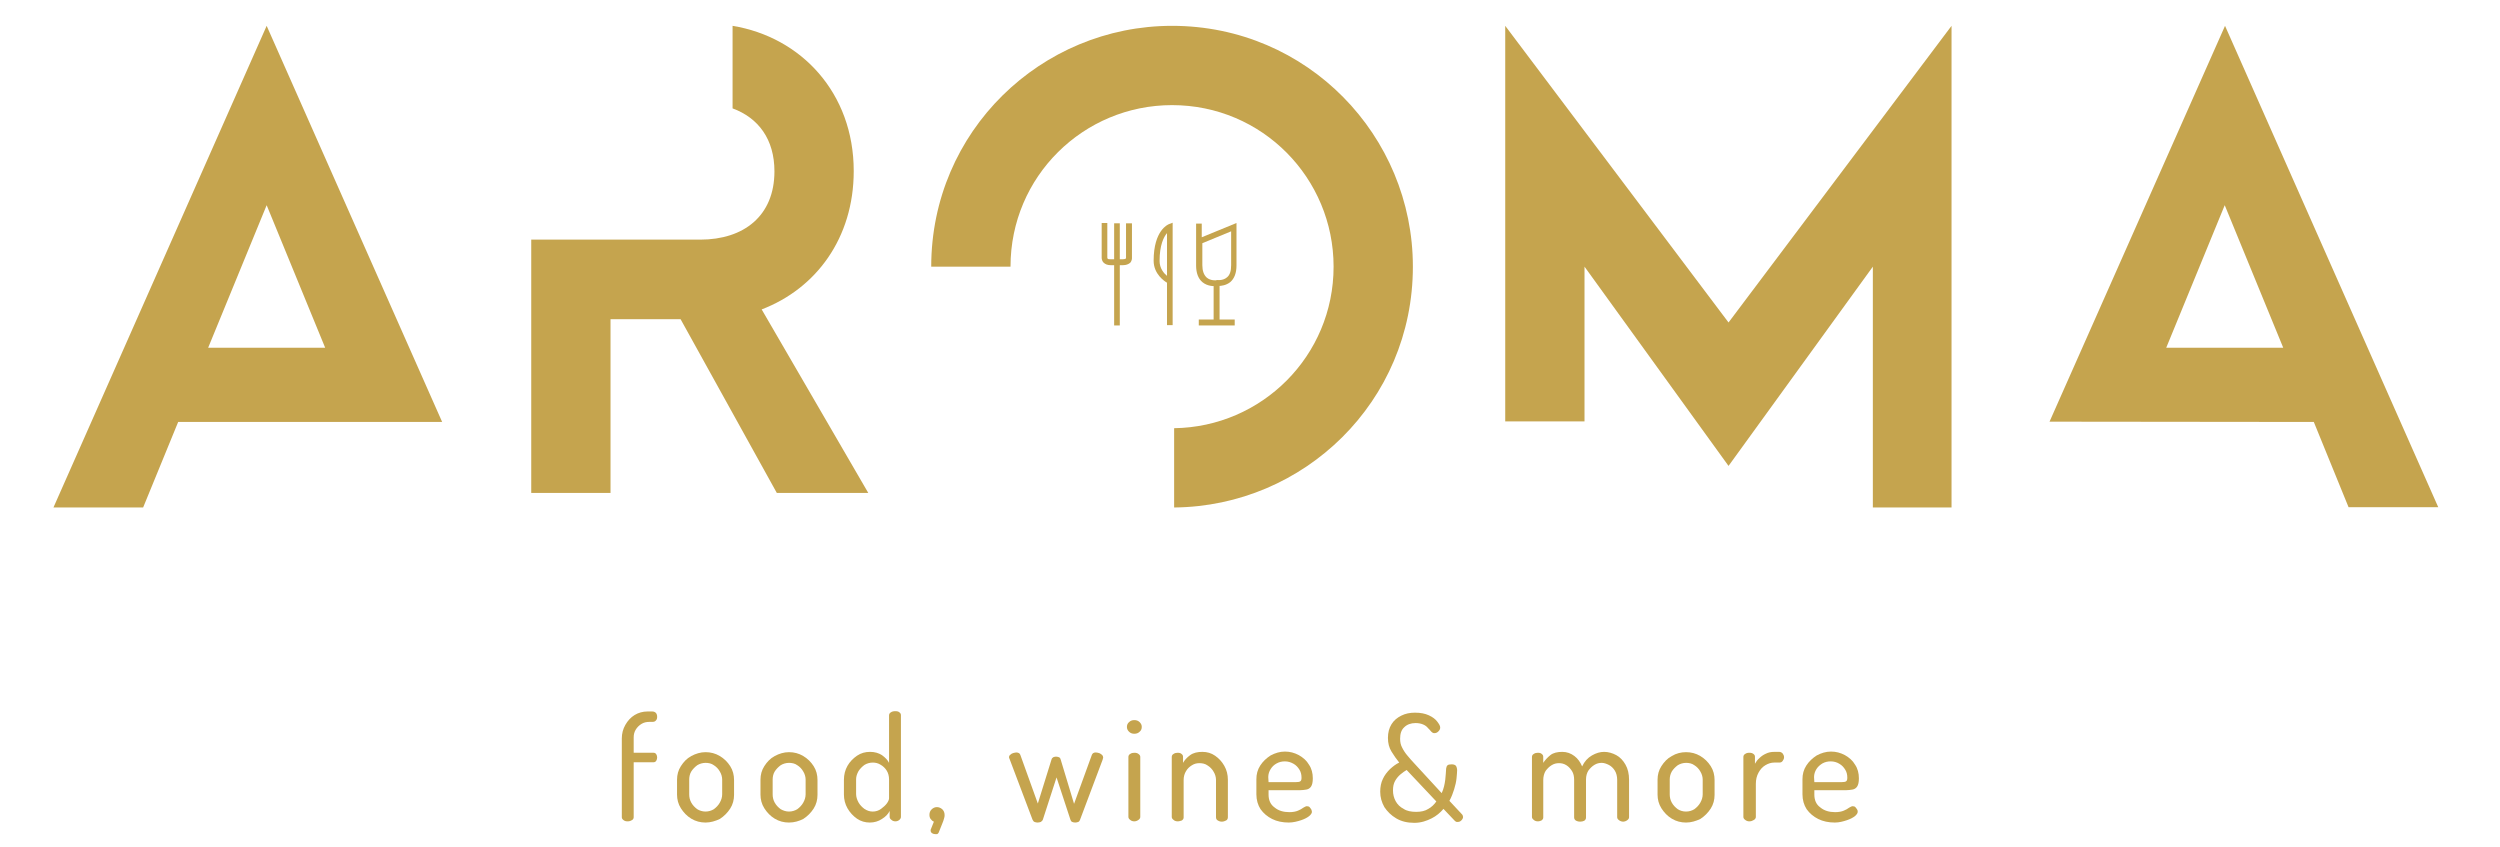
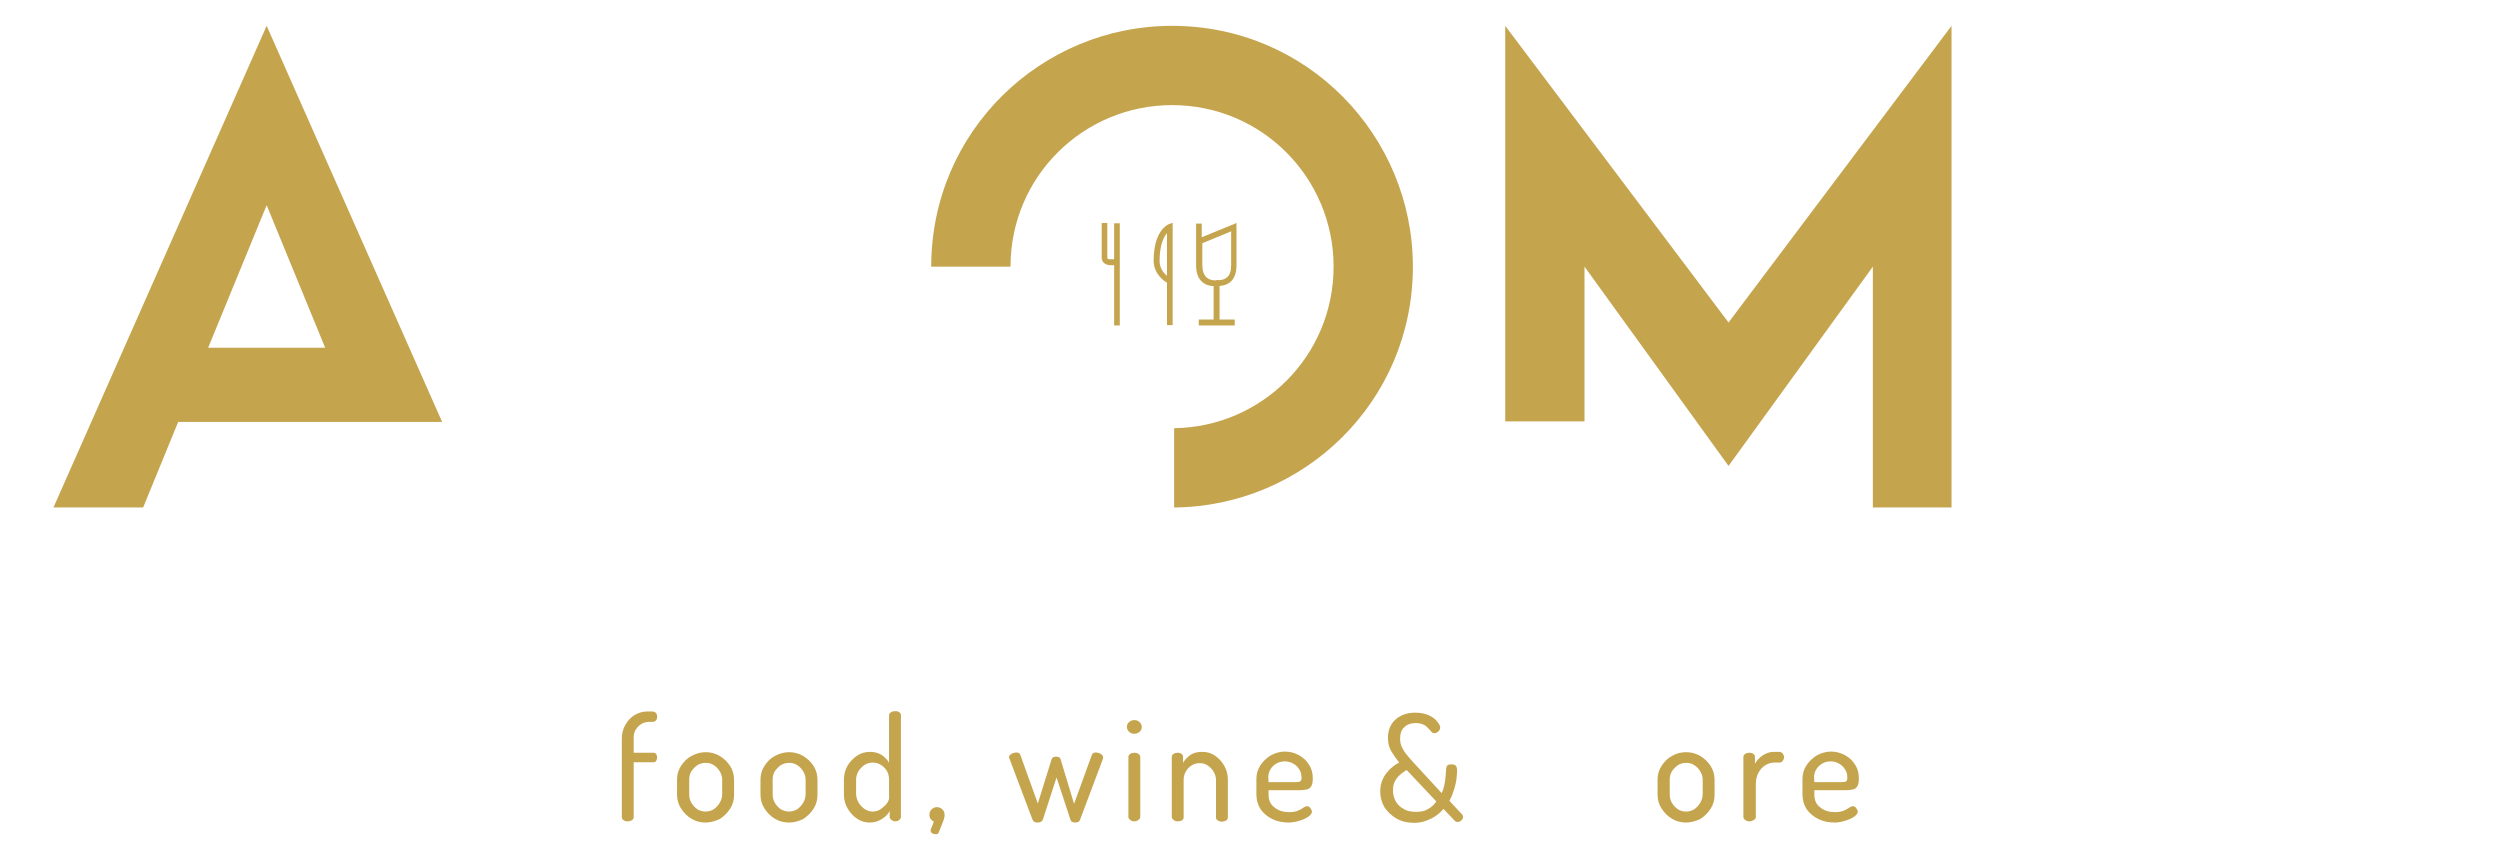
<svg xmlns="http://www.w3.org/2000/svg" version="1.1" id="Livello_1" x="0px" y="0px" viewBox="0 0 841.9 285.3" style="enable-background:new 0 0 841.9 285.3;" xml:space="preserve">
  <style type="text/css">
	.st0{fill:#C5A44E;}
</style>
  <g>
    <g>
      <path class="st0" d="M394.7,8.7c-44.1,0-81.1,35.5-81.1,81.1h26.7c0-30.4,24.6-54.4,54.4-54.4c30.4,0,54.4,24.6,54.4,54.4    c0,30.1-24.2,54-53.7,54.4v26.7c43.8-0.4,80.4-35.7,80.4-81.1C475.8,45.7,440.3,8.7,394.7,8.7z" />
-       <path class="st0" d="M256.5,104.2c18.3-7,31-24,31-46.6c0-26.3-17.7-45.1-40.8-48.9v27.8c8.7,3.2,14.1,10.4,14.1,21.2    c0,15-10.3,23-25,23h-30.2l0,0h-26.7V166h26.7v-58.5h23.6l32.4,58.5h30.8L256.5,104.2z" />
      <path class="st0" d="M60,142.1h88.9L89.8,8.7L18,170.9h30.2L60,142.1L60,142.1L60,142.1z M89.8,69.1l19.7,48H70.1L89.8,69.1z" />
-       <path class="st0" d="M779,142.1h0.2l11.7,28.7h30.2L749.3,8.7L690.2,142L779,142.1L779,142.1z M768.9,117.1h-39.4l19.7-48    L768.9,117.1z" />
      <polygon class="st0" points="582.1,108.6 506.9,8.7 506.9,141.9 533.6,141.9 533.6,89.8 582.1,156.9 630.7,89.8 630.7,170.9     657.2,170.9 657.2,8.7   " />
      <g>
        <rect x="403.7" y="107.6" class="st0" width="12.1" height="2" />
        <g>
          <g>
            <g>
              <g>
                <path class="st0" d="M394.9,109.5H393V95.2c-0.7-0.4-4.5-2.8-4.5-7.4c0-10.3,4.9-12.2,5.1-12.3l1.3-0.5V109.5z M393,78.5         c-1.1,1.3-2.5,4-2.5,9.4c0,2.5,1.5,4.2,2.5,5V78.5z" />
              </g>
              <g>
                <rect x="375.2" y="75.2" class="st0" width="1.9" height="34.4" />
                <path class="st0" d="M376.2,89.3H374c-1,0-1.8-0.3-2.4-0.9c-0.7-0.8-0.6-1.7-0.6-1.8V75.1h1.9v11.6c0,0.1,0,0.2,0.1,0.4         c0.2,0.2,0.5,0.2,0.9,0.2h2.2v2H376.2z" />
-                 <path class="st0" d="M378.2,89.3H376v-2h2.2c0.4,0,0.8-0.1,0.9-0.2c0.1-0.1,0.1-0.3,0.1-0.3V75.2h2v11.6c0,0,0.1,0.9-0.6,1.7         C380,89,379.2,89.3,378.2,89.3z" />
              </g>
            </g>
          </g>
          <rect x="408.7" y="95.7" class="st0" width="2" height="12.9" />
          <path class="st0" d="M410.3,96.3c-0.3,0-0.5,0-0.7,0c-0.6,0.1-2.9,0.2-4.7-1.3c-1.4-1.2-2.1-3.1-2.1-5.6V75.3h1.9v4.6l11.7-4.8      v14.3c0,2.5-0.7,4.4-2.1,5.6C412.9,96.1,411.3,96.3,410.3,96.3z M409.7,94.3h0.2c0,0,1.9,0.3,3.3-0.9c1-0.8,1.4-2.2,1.4-4.1      V77.9l-9.7,4v7.4c0,1.9,0.5,3.3,1.5,4.2c1.3,1.1,3.2,0.9,3.2,0.9L409.7,94.3z" />
        </g>
      </g>
    </g>
    <g>
      <path class="st0" d="M211.4,276.6c-0.6,0-1-0.1-1.4-0.4s-0.6-0.6-0.6-1v-26.5c0-1.7,0.4-3.2,1.2-4.6s1.8-2.5,3.1-3.3    s2.8-1.2,4.3-1.2h1.7c0.5,0,0.9,0.2,1.2,0.5c0.3,0.4,0.4,0.8,0.4,1.3s-0.1,0.9-0.4,1.2c-0.3,0.4-0.7,0.5-1.2,0.5h-1    c-1,0-1.9,0.2-2.7,0.7s-1.4,1.1-1.9,1.9s-0.7,1.7-0.7,2.6v5.2h6.7c0.4,0,0.7,0.2,0.9,0.5s0.3,0.7,0.3,1.1s-0.1,0.7-0.3,1.1    c-0.2,0.3-0.5,0.5-0.9,0.5h-6.7v18.5c0,0.4-0.2,0.8-0.6,1C212.5,276.4,212,276.6,211.4,276.6z" />
      <path class="st0" d="M237.6,277c-1.7,0-3.3-0.4-4.8-1.3s-2.6-2.1-3.5-3.5s-1.3-3-1.3-4.6v-5c0-1.7,0.4-3.2,1.3-4.6    c0.9-1.4,2-2.6,3.5-3.4s3.1-1.3,4.8-1.3s3.3,0.4,4.8,1.3s2.6,2,3.5,3.4s1.3,3,1.3,4.7v5c0,1.6-0.4,3.2-1.3,4.6    c-0.9,1.4-2.1,2.6-3.5,3.5C240.9,276.5,239.3,277,237.6,277z M237.6,273.3c1,0,2-0.3,2.8-0.8c0.8-0.6,1.5-1.3,2-2.2    c0.5-0.9,0.8-1.8,0.8-2.8v-5c0-0.9-0.3-1.9-0.8-2.7c-0.5-0.9-1.2-1.6-2-2.1c-0.8-0.6-1.8-0.8-2.8-0.8s-2,0.3-2.8,0.8    c-0.8,0.6-1.5,1.3-2,2.1s-0.7,1.8-0.7,2.7v5c0,1,0.2,1.9,0.7,2.8s1.2,1.6,2,2.2C235.6,273,236.6,273.3,237.6,273.3z" />
      <path class="st0" d="M265.7,277c-1.7,0-3.3-0.4-4.8-1.3s-2.6-2.1-3.5-3.5s-1.3-3-1.3-4.6v-5c0-1.7,0.4-3.2,1.3-4.6s2-2.6,3.5-3.4    s3.1-1.3,4.8-1.3c1.7,0,3.3,0.4,4.8,1.3s2.6,2,3.5,3.4s1.3,3,1.3,4.7v5c0,1.6-0.4,3.2-1.3,4.6s-2.1,2.6-3.5,3.5    C269.1,276.5,267.5,277,265.7,277z M265.7,273.3c1,0,2-0.3,2.8-0.8c0.8-0.6,1.5-1.3,2-2.2c0.5-0.9,0.8-1.8,0.8-2.8v-5    c0-0.9-0.3-1.9-0.8-2.7c-0.5-0.9-1.2-1.6-2-2.1c-0.8-0.6-1.8-0.8-2.8-0.8s-2,0.3-2.8,0.8c-0.8,0.6-1.5,1.3-2,2.1s-0.7,1.8-0.7,2.7    v5c0,1,0.2,1.9,0.7,2.8s1.2,1.6,2,2.2C263.8,273,264.7,273.3,265.7,273.3z" />
      <path class="st0" d="M292.9,277c-1.5,0-3-0.4-4.3-1.3s-2.4-2.1-3.2-3.5c-0.8-1.4-1.2-3-1.2-4.6v-5c0-1.7,0.4-3.3,1.2-4.7    c0.8-1.4,1.9-2.5,3.2-3.4c1.3-0.9,2.8-1.3,4.4-1.3s2.9,0.4,4,1.1c1.1,0.8,1.9,1.6,2.4,2.6v-16c0-0.4,0.2-0.8,0.6-1    c0.4-0.3,0.9-0.4,1.5-0.4s1.1,0.1,1.4,0.4c0.4,0.3,0.5,0.6,0.5,1v34.2c0,0.4-0.2,0.7-0.5,1c-0.4,0.3-0.8,0.5-1.4,0.5    c-0.5,0-1-0.2-1.3-0.5c-0.4-0.3-0.6-0.6-0.6-1v-2c-0.5,1-1.3,1.9-2.6,2.7C295.8,276.6,294.4,277,292.9,277z M293.9,273.3    c1,0,2-0.3,2.8-0.9s1.5-1.2,2-1.9c0.5-0.7,0.7-1.3,0.7-1.7v-6.3c0-1.2-0.3-2.2-0.8-3s-1.2-1.5-2.1-2c-0.8-0.5-1.7-0.7-2.6-0.7    c-1,0-2,0.3-2.8,0.8c-0.8,0.6-1.5,1.3-2,2.1c-0.5,0.9-0.8,1.8-0.8,2.7v5c0,0.9,0.3,1.9,0.8,2.8s1.2,1.6,2,2.2    C292,273,292.9,273.3,293.9,273.3z" />
      <path class="st0" d="M314.9,280.9c-0.3,0-0.7-0.1-1-0.3c-0.3-0.2-0.5-0.5-0.5-0.9c0-0.2,0-0.4,0.1-0.5l1-2.5    c-0.5-0.2-0.8-0.5-1.1-0.9c-0.3-0.4-0.4-0.9-0.4-1.4c0-0.7,0.2-1.3,0.7-1.8s1.1-0.8,1.8-0.8c0.6,0,1.2,0.2,1.8,0.7    c0.5,0.5,0.8,1.1,0.8,1.9c0,0.1,0,0.2,0,0.4c0,0.2-0.1,0.5-0.2,0.9s-0.3,1-0.6,1.7c-0.3,0.7-0.7,1.7-1.2,3    c-0.1,0.2-0.3,0.4-0.5,0.5C315.3,280.9,315.1,280.9,314.9,280.9z" />
      <path class="st0" d="M349.4,277c-0.4,0-0.7-0.1-1-0.2s-0.5-0.4-0.7-0.8l-7.6-20.1c-0.1-0.2-0.1-0.3-0.2-0.5c0-0.1-0.1-0.3-0.1-0.3    c0-0.4,0.1-0.7,0.4-0.9c0.3-0.3,0.6-0.5,1-0.6s0.8-0.2,1.1-0.2c0.3,0,0.6,0.1,0.8,0.2c0.2,0.1,0.4,0.3,0.5,0.6l5.9,16.4l4.6-14.8    c0.1-0.4,0.3-0.6,0.6-0.8c0.3-0.1,0.6-0.2,0.9-0.2c0.4,0,0.7,0.1,1,0.2s0.5,0.4,0.6,0.8l4.5,14.9l6-16.5c0.2-0.5,0.6-0.8,1.3-0.8    c0.4,0,0.7,0.1,1.1,0.2s0.7,0.4,1,0.6c0.3,0.3,0.4,0.6,0.4,0.9c0,0.1,0,0.2-0.1,0.4c0,0.2-0.1,0.3-0.1,0.4l-7.6,20.2    c-0.1,0.3-0.3,0.6-0.6,0.7c-0.3,0.1-0.6,0.2-1,0.2s-0.8-0.1-1-0.2c-0.3-0.1-0.5-0.4-0.6-0.7l-4.7-14.3l-4.6,14.2    c-0.1,0.3-0.4,0.6-0.7,0.8C350.2,276.9,349.8,277,349.4,277z" />
      <path class="st0" d="M382,247.1c-0.7,0-1.3-0.2-1.8-0.7s-0.7-1-0.7-1.6s0.2-1.2,0.7-1.6c0.5-0.5,1.1-0.7,1.8-0.7    c0.7,0,1.3,0.2,1.8,0.7s0.7,1,0.7,1.6s-0.2,1.2-0.7,1.6C383.3,246.9,382.7,247.1,382,247.1z M382,276.6c-0.6,0-1.1-0.2-1.4-0.5    c-0.4-0.3-0.6-0.6-0.6-1v-20.2c0-0.4,0.2-0.8,0.6-1c0.4-0.3,0.9-0.4,1.4-0.4c0.6,0,1,0.1,1.4,0.4s0.6,0.6,0.6,1v20.2    c0,0.4-0.2,0.7-0.6,1S382.5,276.6,382,276.6z" />
      <path class="st0" d="M396.6,276.6c-0.6,0-1.1-0.2-1.4-0.5c-0.4-0.3-0.6-0.6-0.6-1v-20.2c0-0.4,0.2-0.8,0.6-1    c0.4-0.3,0.9-0.4,1.4-0.4s1,0.1,1.3,0.4c0.4,0.3,0.5,0.6,0.5,1v2c0.5-0.9,1.3-1.8,2.4-2.6c1.1-0.8,2.5-1.1,4.1-1.1s3,0.4,4.3,1.3    s2.3,2,3.1,3.4c0.8,1.4,1.2,3,1.2,4.7v12.6c0,0.5-0.2,0.9-0.6,1.1s-0.9,0.4-1.4,0.4s-0.9-0.1-1.4-0.4c-0.4-0.2-0.6-0.6-0.6-1.1    v-12.6c0-0.9-0.3-1.9-0.8-2.7c-0.5-0.9-1.2-1.6-2-2.1c-0.8-0.6-1.8-0.8-2.8-0.8c-0.9,0-1.7,0.2-2.5,0.7s-1.5,1.1-2,2    c-0.5,0.8-0.8,1.8-0.8,3v12.6c0,0.4-0.2,0.7-0.6,1C397.6,276.4,397.2,276.6,396.6,276.6z" />
      <path class="st0" d="M434,277c-2.1,0-4-0.4-5.6-1.2c-1.6-0.8-2.9-1.9-3.9-3.3c-0.9-1.4-1.4-3.1-1.4-5v-5.1c0-1.7,0.4-3.2,1.3-4.6    s2.1-2.5,3.5-3.4c1.5-0.8,3.1-1.3,4.8-1.3c1.7,0,3.2,0.4,4.7,1.2c1.4,0.8,2.6,1.8,3.4,3.2c0.9,1.3,1.3,2.9,1.3,4.6    c0,1.3-0.2,2.2-0.6,2.8c-0.4,0.6-1,0.9-1.6,1c-0.7,0.1-1.3,0.2-2,0.2h-10.7v1.5c0,1.8,0.6,3.3,2,4.3c1.3,1.1,3,1.6,5,1.6    c1.2,0,2.2-0.2,2.9-0.5s1.3-0.6,1.8-1c0.5-0.3,0.9-0.5,1.2-0.5c0.4,0,0.7,0.1,0.9,0.3c0.2,0.2,0.4,0.5,0.6,0.8    c0.1,0.3,0.2,0.6,0.2,0.8c0,0.4-0.3,0.9-0.9,1.4s-1.5,1-2.7,1.4S435.5,277,434,277z M427.2,263.4h9c0.9,0,1.5-0.1,1.7-0.3    c0.3-0.2,0.4-0.6,0.4-1.2c0-1-0.2-1.9-0.7-2.7c-0.5-0.8-1.1-1.5-2-2s-1.8-0.8-2.9-0.8c-1,0-1.9,0.2-2.8,0.7s-1.5,1.1-2,1.9    s-0.8,1.7-0.8,2.7L427.2,263.4L427.2,263.4z" />
      <path class="st0" d="M476.3,277.1c-2.4,0-4.4-0.5-6.1-1.5s-3-2.3-4-3.8c-0.9-1.6-1.4-3.3-1.4-5.2c0-1.6,0.3-3.1,0.9-4.3    c0.6-1.3,1.4-2.3,2.4-3.3c1-0.9,2-1.7,3.1-2.2c-0.9-1.1-1.8-2.4-2.6-3.7s-1.2-2.8-1.2-4.6s0.4-3.3,1.2-4.6    c0.8-1.3,1.9-2.2,3.3-2.9c1.4-0.7,2.9-1,4.6-1c1.9,0,3.4,0.3,4.7,0.9c1.3,0.6,2.2,1.3,2.8,2.1c0.6,0.8,1,1.4,1,2    c0,0.5-0.2,0.9-0.6,1.3s-0.8,0.6-1.4,0.6c-0.4,0-0.7-0.2-1-0.5c-0.3-0.4-0.7-0.8-1.1-1.2c-0.4-0.5-0.9-0.9-1.6-1.2    c-0.7-0.3-1.5-0.5-2.6-0.5c-1.6,0-2.9,0.5-3.8,1.4c-1,0.9-1.4,2.2-1.4,3.9c0,1.1,0.2,2.1,0.7,3c0.5,1,1.1,1.9,1.8,2.7    c0.7,0.8,1.4,1.7,2.2,2.5l9.3,10.1c0.7-1.5,1-3,1.2-4.5s0.2-2.7,0.3-3.8c0.1-0.5,0.2-0.9,0.5-1.1c0.2-0.2,0.7-0.3,1.4-0.3    s1.1,0.2,1.4,0.5c0.2,0.3,0.4,0.9,0.4,1.5s-0.1,1.6-0.2,2.7s-0.4,2.4-0.8,3.7c-0.4,1.3-0.9,2.6-1.6,3.9l4.3,4.6    c0.1,0.1,0.2,0.3,0.2,0.4s0.1,0.3,0.1,0.4c0,0.4-0.2,0.8-0.6,1.2c-0.4,0.4-0.8,0.5-1.3,0.5c-0.2,0-0.4,0-0.5-0.1    c-0.2-0.1-0.3-0.2-0.5-0.4l-3.7-3.9c-1.1,1.3-2.4,2.4-4,3.2S478.6,277.1,476.3,277.1z M476.9,273.4c1.7,0,3-0.3,4.1-1    c1.1-0.6,2-1.5,2.7-2.5l-10-10.6c-0.7,0.4-1.4,0.9-2.1,1.5s-1.3,1.3-1.8,2.2c-0.5,0.9-0.7,1.9-0.7,3.2s0.3,2.5,0.9,3.6    s1.5,2,2.7,2.6C473.7,273.1,475.2,273.4,476.9,273.4z" />
-       <path class="st0" d="M517.9,276.6c-0.6,0-1.1-0.2-1.4-0.5c-0.4-0.3-0.6-0.6-0.6-1v-20.2c0-0.4,0.2-0.8,0.6-1    c0.4-0.3,0.9-0.4,1.4-0.4s1,0.1,1.3,0.4c0.4,0.3,0.5,0.6,0.5,1v2c0.6-0.9,1.4-1.8,2.4-2.6s2.4-1.1,4-1.1s2.9,0.5,4.1,1.4    c1.2,0.9,2,2.1,2.6,3.5c0.8-1.7,1.9-2.9,3.3-3.7s2.7-1.2,4.1-1.2c1.4,0,2.8,0.4,4.1,1.1s2.3,1.8,3.1,3.2c0.8,1.4,1.2,3.1,1.2,5.1    v12.6c0,0.4-0.2,0.7-0.6,1c-0.4,0.3-0.9,0.5-1.4,0.5s-1-0.2-1.4-0.5s-0.6-0.6-0.6-1v-12.6c0-1.2-0.3-2.3-0.8-3.1    c-0.5-0.8-1.2-1.5-2-1.9s-1.6-0.7-2.4-0.7c-0.9,0-1.7,0.2-2.5,0.7s-1.4,1.1-2,1.9c-0.5,0.8-0.8,1.8-0.8,3v12.8    c0,0.5-0.2,0.8-0.6,1.1c-0.4,0.2-0.9,0.3-1.4,0.3s-0.9-0.1-1.3-0.3c-0.4-0.2-0.7-0.6-0.7-1.1v-12.7c0-1.1-0.2-2.1-0.7-2.9    s-1.1-1.5-1.9-2c-0.8-0.5-1.6-0.7-2.5-0.7s-1.7,0.2-2.5,0.7s-1.4,1.1-2,1.9c-0.5,0.8-0.8,1.9-0.8,3.1v12.6c0,0.4-0.2,0.7-0.6,1    C518.9,276.4,518.4,276.6,517.9,276.6z" />
      <path class="st0" d="M567.8,277c-1.7,0-3.3-0.4-4.8-1.3s-2.6-2.1-3.5-3.5s-1.3-3-1.3-4.6v-5c0-1.7,0.4-3.2,1.3-4.6    c0.9-1.4,2-2.6,3.5-3.4c1.5-0.9,3.1-1.3,4.8-1.3s3.3,0.4,4.8,1.3s2.6,2,3.5,3.4s1.3,3,1.3,4.7v5c0,1.6-0.4,3.2-1.3,4.6    c-0.9,1.4-2.1,2.6-3.5,3.5C571.1,276.5,569.5,277,567.8,277z M567.8,273.3c1,0,2-0.3,2.8-0.8c0.8-0.6,1.5-1.3,2-2.2    c0.5-0.9,0.8-1.8,0.8-2.8v-5c0-0.9-0.3-1.9-0.8-2.7c-0.5-0.9-1.2-1.6-2-2.1c-0.8-0.6-1.8-0.8-2.8-0.8s-2,0.3-2.8,0.8    c-0.8,0.6-1.5,1.3-2,2.1c-0.5,0.9-0.7,1.8-0.7,2.7v5c0,1,0.2,1.9,0.7,2.8s1.2,1.6,2,2.2C565.8,273,566.7,273.3,567.8,273.3z" />
      <path class="st0" d="M589.1,276.6c-0.6,0-1-0.2-1.4-0.5s-0.6-0.6-0.6-1v-20.2c0-0.4,0.2-0.8,0.6-1c0.4-0.3,0.8-0.4,1.4-0.4    c0.6,0,1,0.1,1.4,0.4s0.5,0.6,0.5,1v2.3c0.4-0.7,0.8-1.3,1.5-1.9c0.6-0.6,1.3-1.1,2.2-1.5c0.8-0.4,1.7-0.6,2.8-0.6h1.7    c0.4,0,0.8,0.2,1.1,0.5c0.3,0.4,0.5,0.8,0.5,1.3s-0.2,0.9-0.5,1.3s-0.7,0.5-1.1,0.5h-1.7c-1,0-2,0.3-3,0.9s-1.7,1.4-2.3,2.5    s-0.9,2.3-0.9,3.8v11.1c0,0.4-0.2,0.7-0.6,1C590.2,276.4,589.7,276.6,589.1,276.6z" />
      <path class="st0" d="M617.9,277c-2.1,0-4-0.4-5.6-1.2s-2.9-1.9-3.9-3.3c-0.9-1.4-1.4-3.1-1.4-5v-5.1c0-1.7,0.4-3.2,1.3-4.6    c0.9-1.4,2.1-2.5,3.5-3.4c1.5-0.8,3.1-1.3,4.8-1.3s3.2,0.4,4.7,1.2c1.4,0.8,2.6,1.8,3.4,3.2c0.9,1.3,1.3,2.9,1.3,4.6    c0,1.3-0.2,2.2-0.6,2.8c-0.4,0.6-1,0.9-1.6,1c-0.7,0.1-1.3,0.2-2,0.2H611v1.5c0,1.8,0.6,3.3,2,4.3c1.3,1.1,3,1.6,5,1.6    c1.2,0,2.2-0.2,2.9-0.5s1.3-0.6,1.8-1c0.5-0.3,0.9-0.5,1.2-0.5c0.4,0,0.7,0.1,0.9,0.3c0.2,0.2,0.4,0.5,0.6,0.8s0.2,0.6,0.2,0.8    c0,0.4-0.3,0.9-0.9,1.4c-0.6,0.5-1.5,1-2.7,1.4S619.4,277,617.9,277z M611,263.4h9c0.9,0,1.5-0.1,1.7-0.3c0.3-0.2,0.4-0.6,0.4-1.2    c0-1-0.2-1.9-0.7-2.7c-0.5-0.8-1.1-1.5-2-2c-0.8-0.5-1.8-0.8-2.9-0.8c-1,0-1.9,0.2-2.8,0.7c-0.8,0.5-1.5,1.1-2,1.9    s-0.8,1.7-0.8,2.7L611,263.4L611,263.4z" />
    </g>
  </g>
</svg>